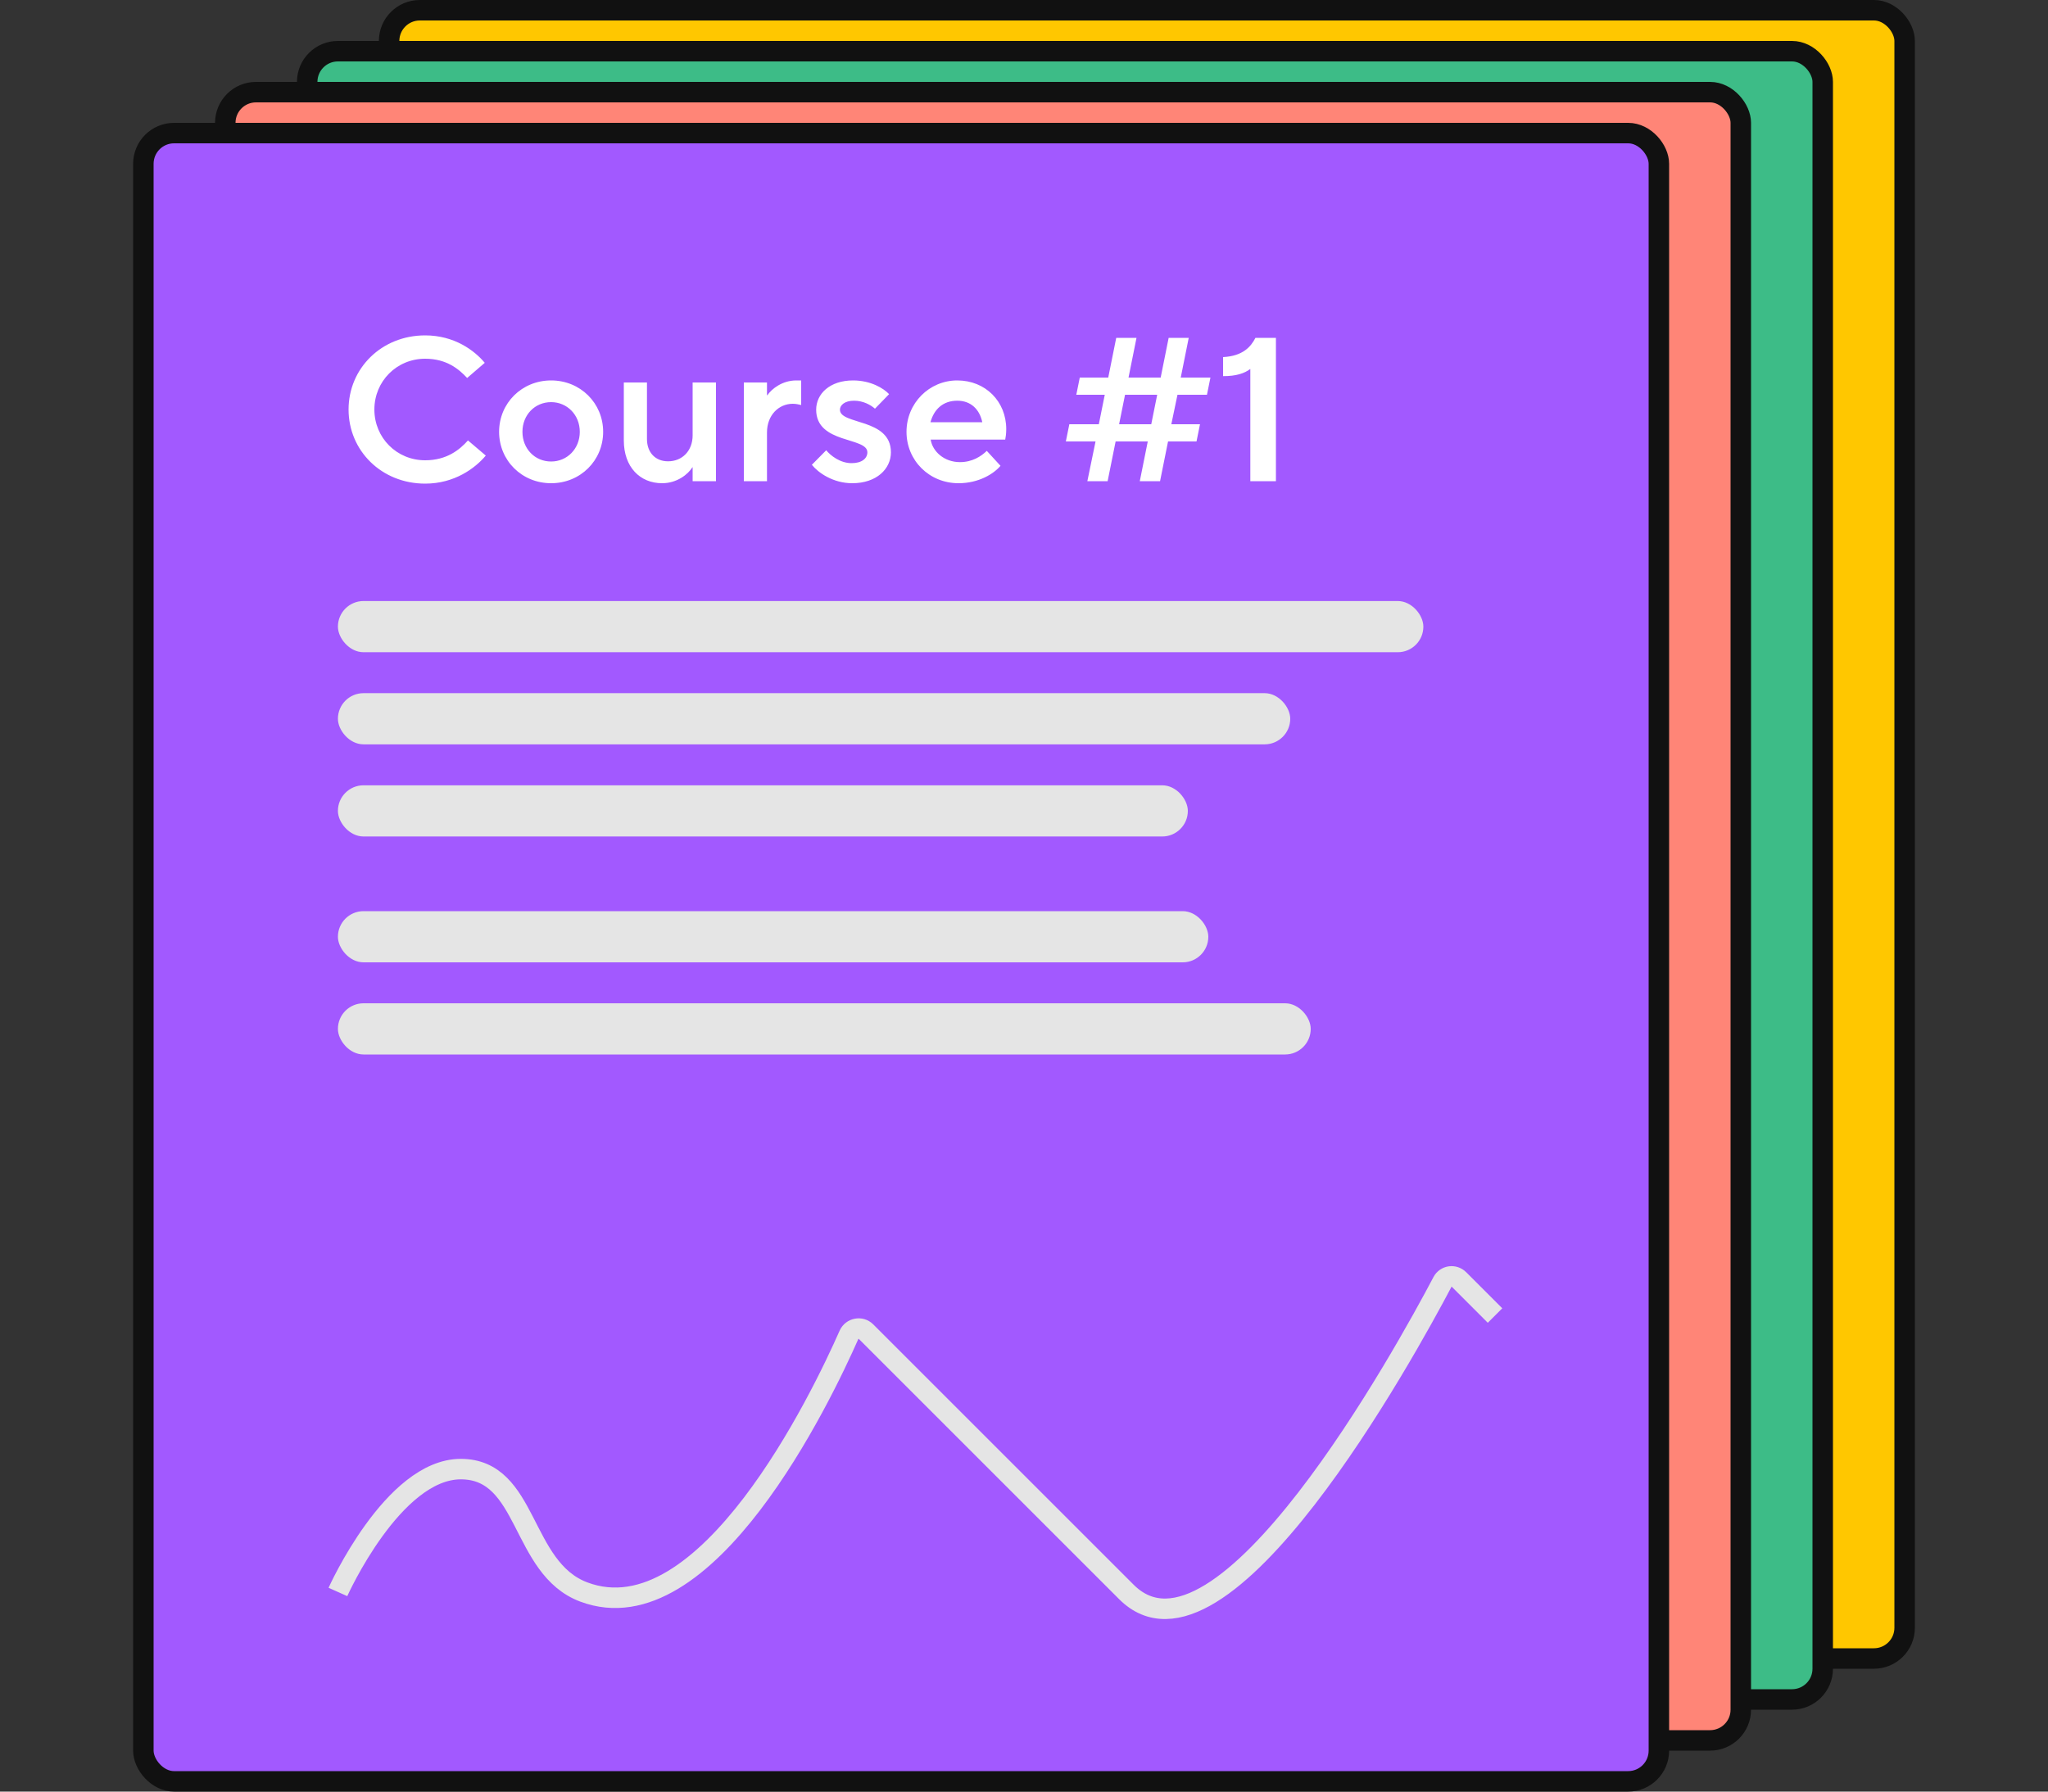
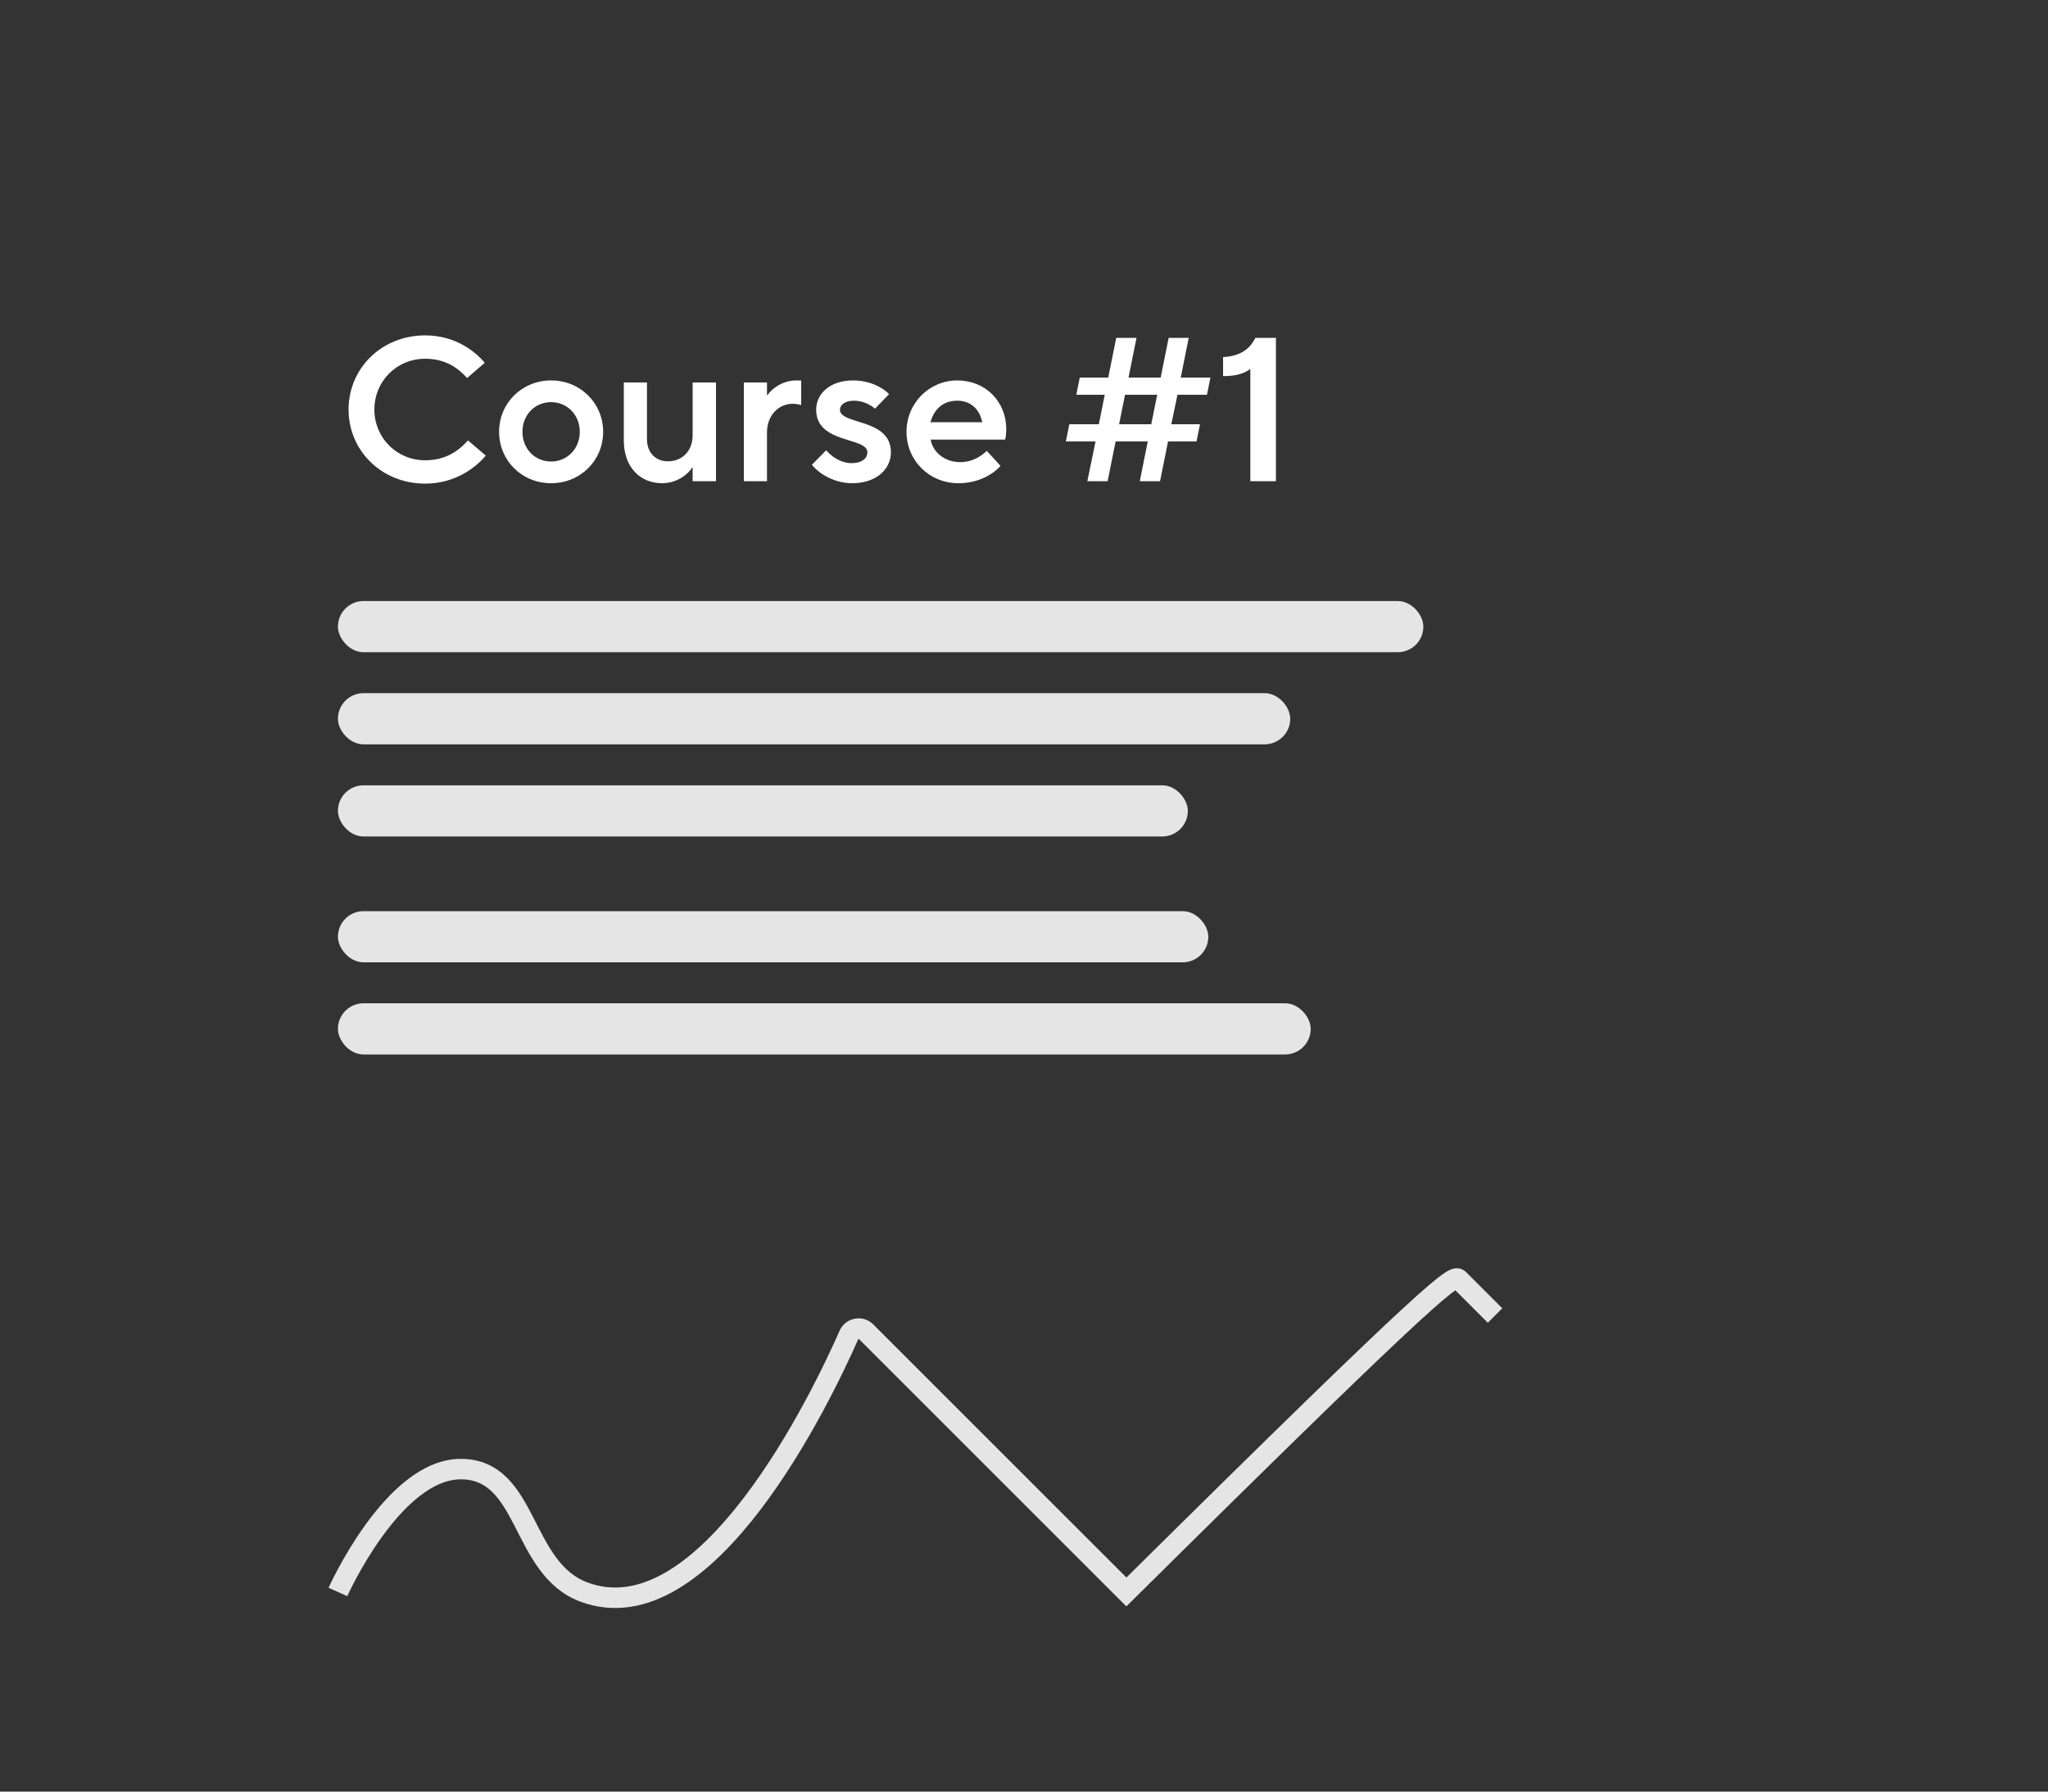
<svg xmlns="http://www.w3.org/2000/svg" width="200" height="175" viewBox="0 0 200 175" fill="none">
  <rect x="0" y="0" width="200" height="175" fill="#333333" stroke="none" />
-   <rect x="38" y="1" width="148" height="161" rx="3" fill="#FFC700" stroke="#111111" stroke-width="2" />
-   <rect x="30" y="5" width="148" height="161" rx="3" fill="#3DBC87" stroke="#111111" stroke-width="2" />
-   <rect x="22" y="9" width="148" height="161" rx="3" fill="#FF8577" stroke="#111111" stroke-width="2" />
-   <rect x="14" y="13" width="148" height="161" rx="3" fill="#A259FF" stroke="#111111" stroke-width="2" />
  <rect x="33" y="58.708" width="106" height="5" rx="2.5" fill="#E5E5E5" />
  <rect x="33" y="67.707" width="93" height="5" rx="2.5" fill="#E5E5E5" />
  <rect x="33" y="76.707" width="83" height="5" rx="2.5" fill="#E5E5E5" />
  <path d="M41.52 47.24C44.38 47.24 46.4 45.74 47.44 44.5L45.7 43.02C44.88 43.94 43.62 44.96 41.52 44.96C38.74 44.96 36.56 42.76 36.56 40C36.56 37.24 38.74 35.04 41.52 35.04C43.62 35.04 44.82 36.06 45.62 36.92L47.34 35.44C46.34 34.24 44.38 32.76 41.52 32.76C37.26 32.76 34.04 35.98 34.04 40C34.04 44.02 37.26 47.24 41.52 47.24ZM53.821 47.2C56.681 47.2 58.901 44.98 58.901 42.18C58.901 39.38 56.681 37.16 53.821 37.16C50.961 37.16 48.74 39.38 48.74 42.18C48.74 44.98 50.961 47.2 53.821 47.2ZM53.821 45.08C52.24 45.08 51.02 43.84 51.02 42.18C51.02 40.52 52.24 39.28 53.821 39.28C55.38 39.28 56.62 40.52 56.62 42.18C56.62 43.84 55.38 45.08 53.821 45.08ZM64.66 47.2C66.12 47.2 67.2 46.32 67.62 45.64H67.64V47H69.92V37.36H67.64V42.52C67.64 44.04 66.62 45.06 65.24 45.06C64.02 45.06 63.18 44.22 63.18 42.88V37.36H60.92V43.02C60.92 45.62 62.5 47.2 64.66 47.2ZM74.901 47V42.24C74.901 40.56 76.041 39.44 77.421 39.44C77.741 39.44 78.061 39.52 78.241 39.56V37.16H77.761C76.401 37.16 75.361 37.98 74.941 38.6H74.901V37.36H72.641V47H74.901ZM83.225 47.2C85.605 47.2 87.004 45.8 87.004 44.18C87.004 40.82 82.025 41.52 82.025 40.02C82.025 39.58 82.484 39.14 83.404 39.14C84.325 39.14 85.064 39.58 85.445 39.92L86.825 38.5C86.284 37.92 85.025 37.16 83.305 37.16C81.025 37.16 79.704 38.48 79.704 40.02C79.704 43.38 84.704 42.66 84.704 44.18C84.704 44.76 84.184 45.24 83.165 45.24C82.064 45.24 81.124 44.52 80.684 43.98L79.284 45.4C79.904 46.18 81.365 47.2 83.225 47.2ZM93.606 47.2C95.606 47.2 97.066 46.26 97.706 45.5L96.366 44.04C95.806 44.58 94.946 45.14 93.746 45.14C92.206 45.14 91.066 44.1 90.886 42.94H98.166C98.206 42.74 98.266 42.36 98.266 41.92C98.266 39.2 96.226 37.16 93.486 37.16C90.746 37.16 88.526 39.38 88.526 42.18C88.526 44.98 90.746 47.2 93.606 47.2ZM90.866 41.24C91.206 40 92.066 39.14 93.486 39.14C94.826 39.14 95.666 40 95.926 41.24H90.866ZM108.167 47L108.947 43.12H112.087L111.307 47H113.287L114.067 43.12H116.847L117.187 41.44H114.387L114.987 38.56H117.867L118.207 36.88H115.307L116.087 33H114.127L113.347 36.88H110.207L110.987 33H109.007L108.227 36.88H105.447L105.107 38.56H107.887L107.307 41.44H104.427L104.087 43.12H106.987L106.187 47H108.167ZM109.867 38.56H113.007L112.427 41.44H109.287L109.867 38.56ZM124.602 47V33H122.602C122.162 33.86 121.382 34.78 119.442 34.88V36.74C120.722 36.74 121.502 36.48 122.102 36.04V47H124.602Z" fill="white" />
  <rect x="33" y="89" width="85" height="5" rx="2.5" fill="#E5E5E5" />
  <rect x="33" y="98" width="95" height="5" rx="2.5" fill="#E5E5E5" />
-   <path d="M33 155.5C33 155.5 38.373 143.5 45 143.5C51.627 143.5 50.798 153.164 57 155.5C68.961 160.005 80.242 136.431 82.908 130.385C83.197 129.73 84.063 129.563 84.569 130.069C94.26 139.76 100.013 145.513 110 155.5C119.293 164.793 137.296 131.997 140.873 125.207C141.191 124.605 141.995 124.495 142.477 124.977L146 128.5" stroke="#E5E5E5" stroke-width="2" />
+   <path d="M33 155.5C33 155.5 38.373 143.5 45 143.5C51.627 143.5 50.798 153.164 57 155.5C68.961 160.005 80.242 136.431 82.908 130.385C83.197 129.73 84.063 129.563 84.569 130.069C94.26 139.76 100.013 145.513 110 155.5C141.191 124.605 141.995 124.495 142.477 124.977L146 128.5" stroke="#E5E5E5" stroke-width="2" />
</svg>